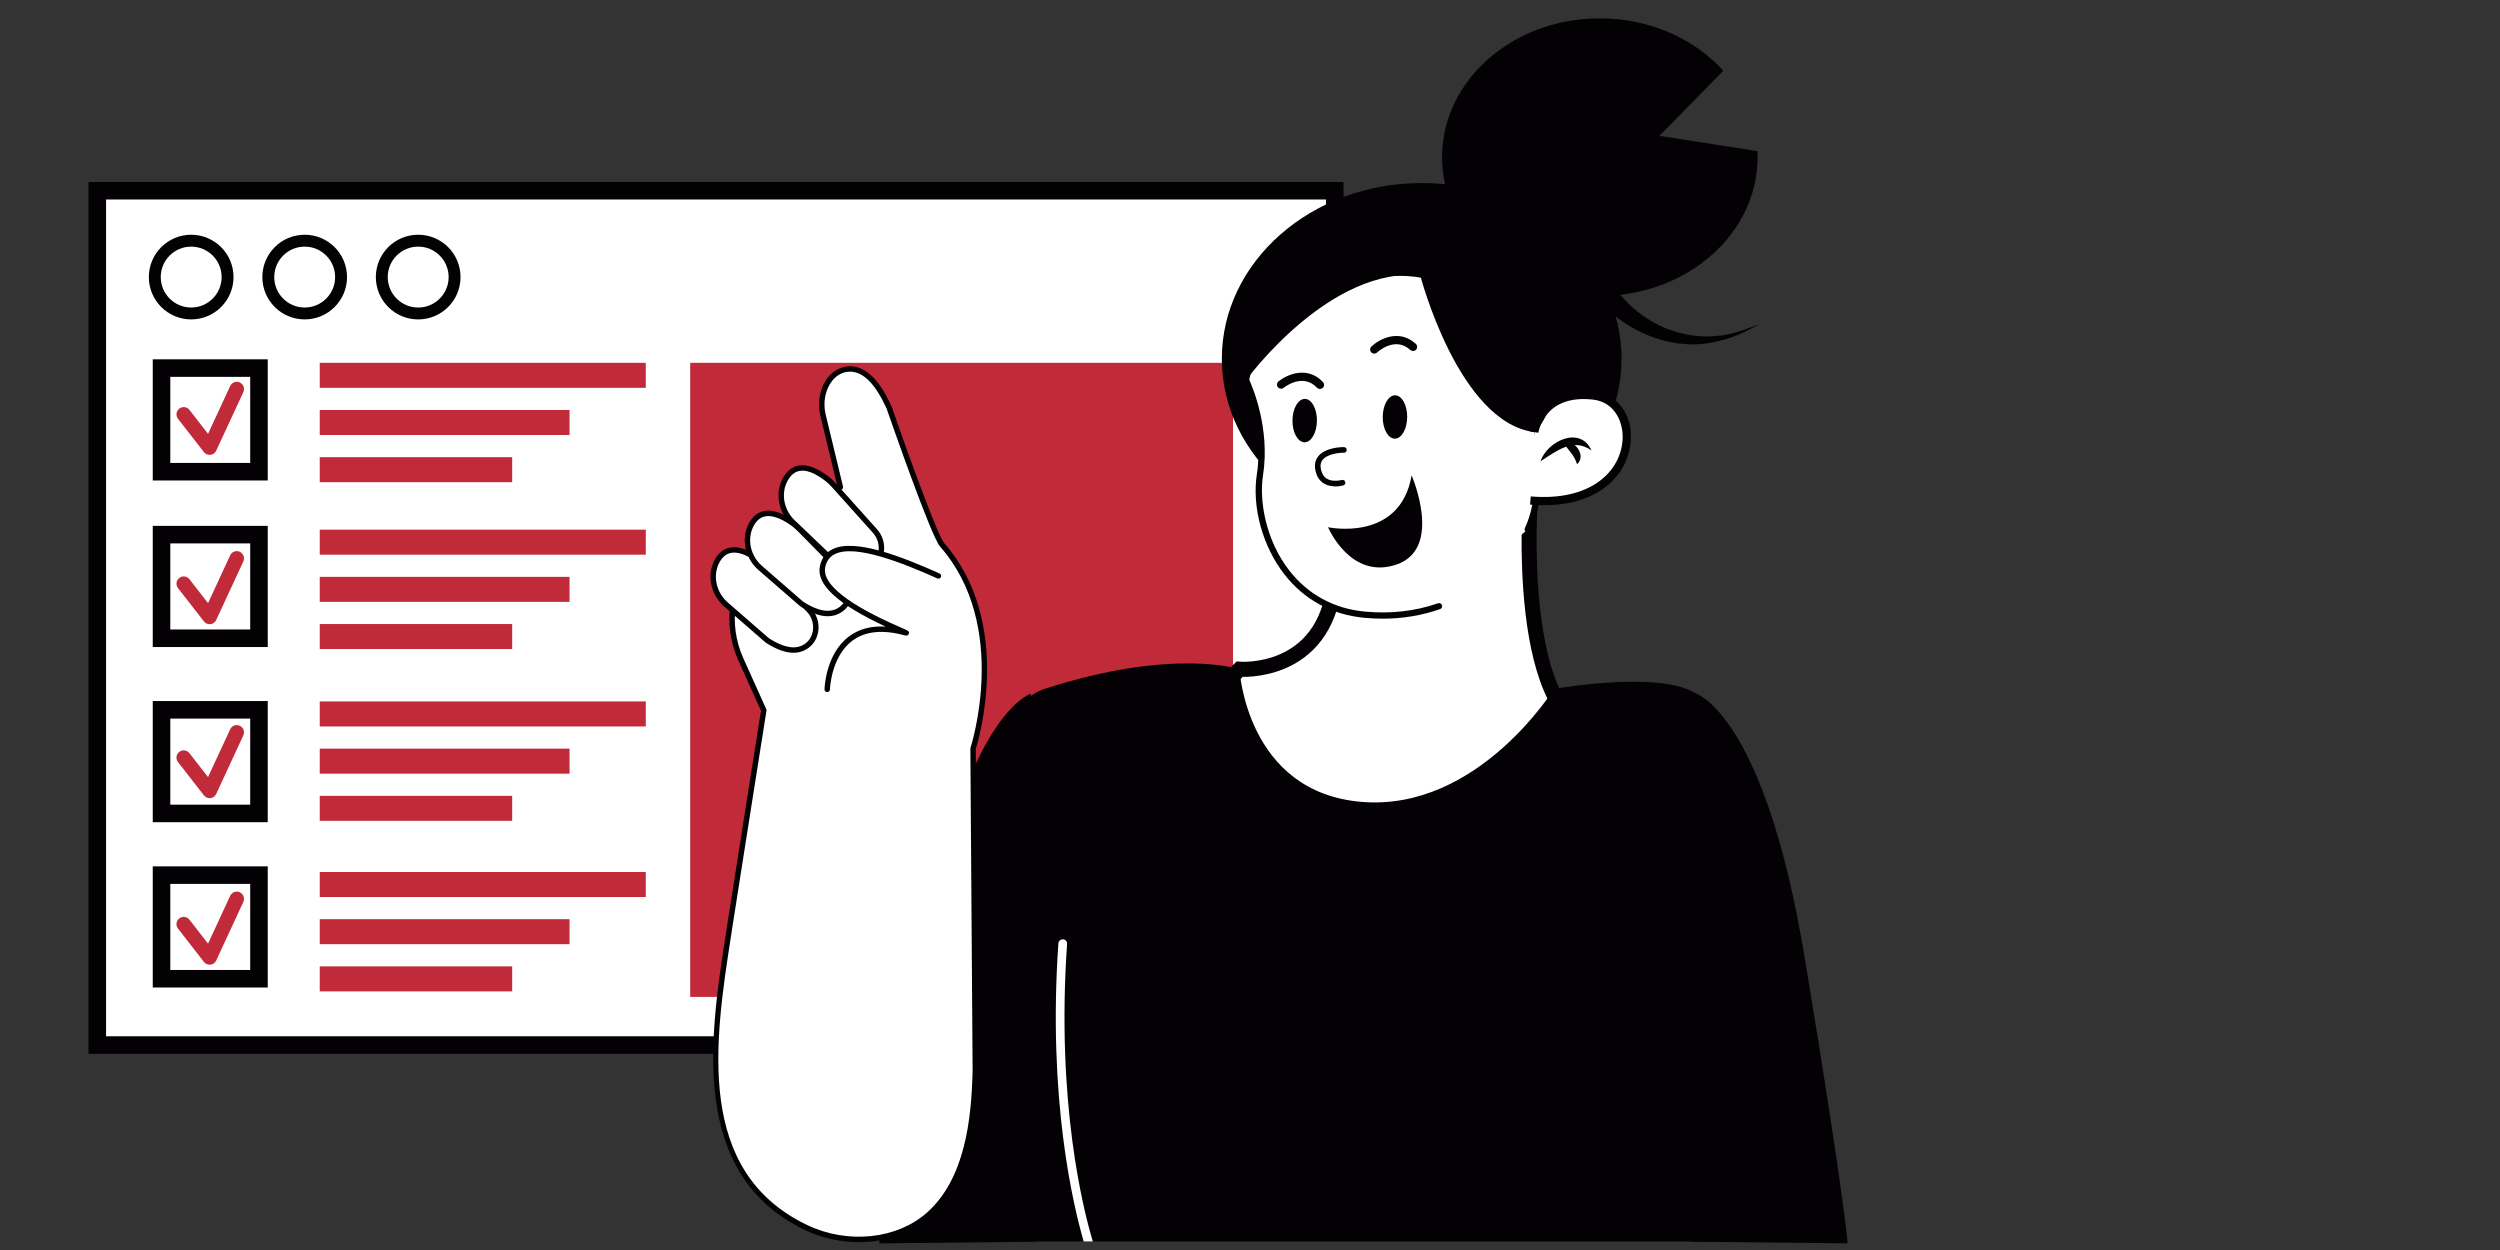
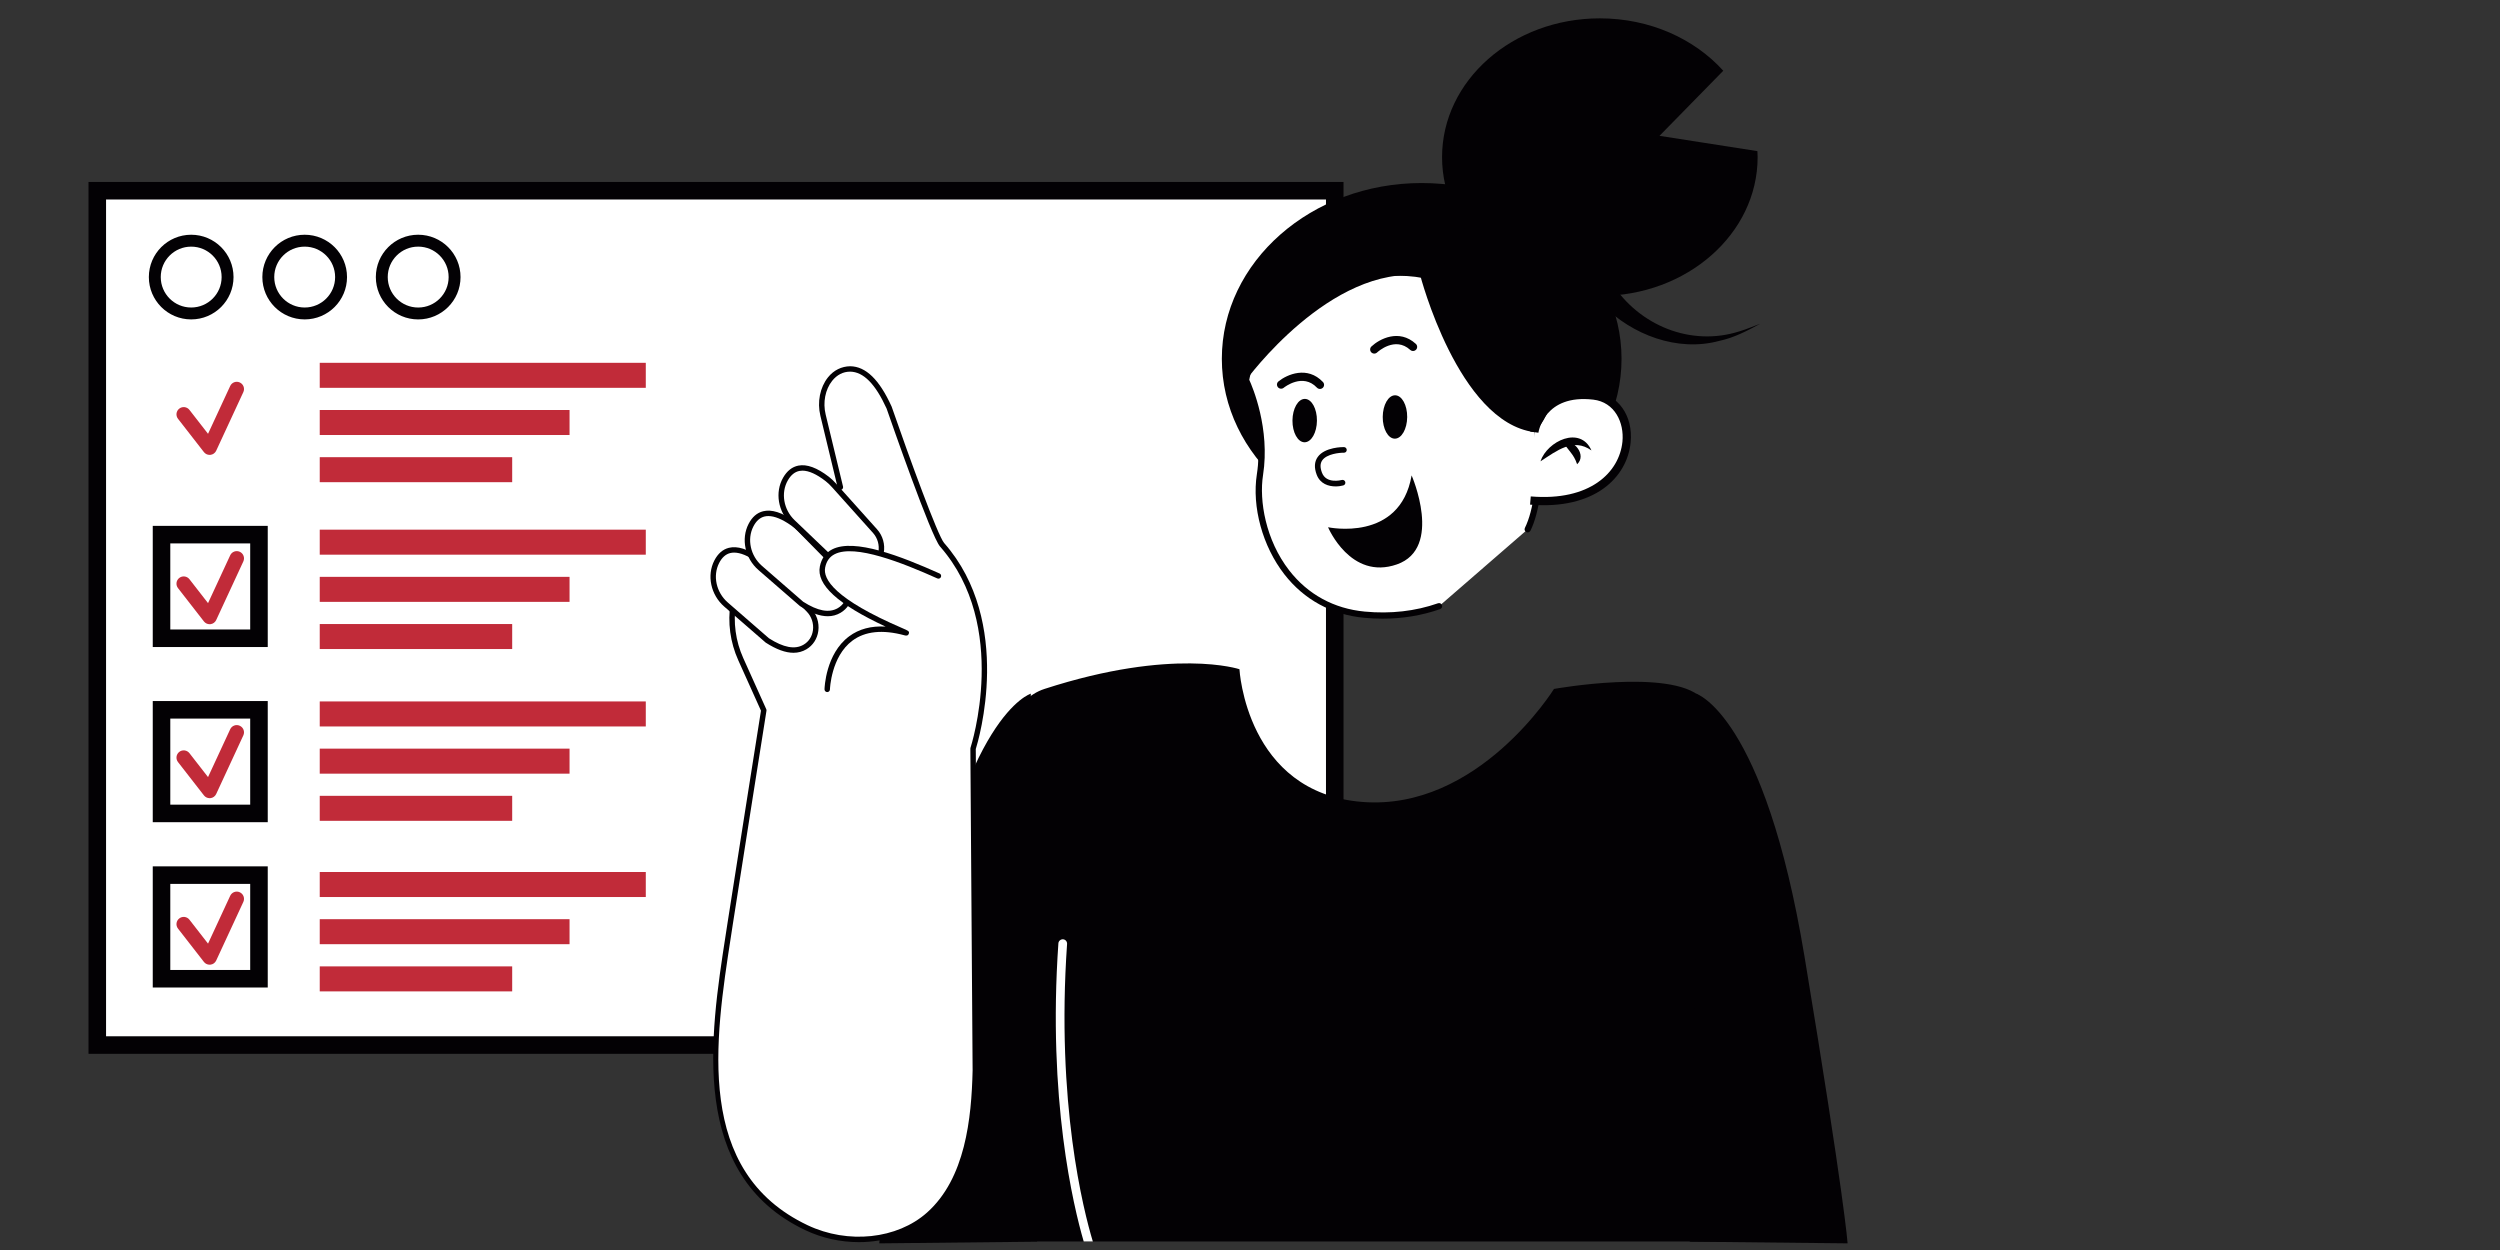
<svg xmlns="http://www.w3.org/2000/svg" version="1.1" id="Capa_1" x="0px" y="0px" width="200px" height="100px" viewBox="0 0 200 100" enable-background="new 0 0 200 100" xml:space="preserve">
  <rect x="0" y="0" width="200" height="100" fill="#333333" stroke="none" />
  <g>
    <rect x="7.783" y="15.258" fill="#FFFFFF" stroke="#030104" stroke-width="1.403" stroke-miterlimit="10" width="98.997" height="68.346" />
-     <rect x="55.216" y="29.025" fill="#C12B39" width="43.424" height="50.727" />
    <rect x="25.579" y="29.025" fill="#C12B39" width="26.084" height="2.001" />
    <rect x="25.579" y="32.8" fill="#C12B39" width="19.985" height="2.001" />
    <rect x="25.579" y="36.575" fill="#C12B39" width="15.396" height="2" />
    <rect x="25.579" y="42.373" fill="#C12B39" width="26.084" height="2.001" />
    <rect x="25.579" y="46.148" fill="#C12B39" width="19.985" height="2.001" />
    <rect x="25.579" y="49.923" fill="#C12B39" width="15.396" height="2" />
    <rect x="25.579" y="56.115" fill="#C12B39" width="26.084" height="2.002" />
    <rect x="25.579" y="59.891" fill="#C12B39" width="19.985" height="2.002" />
    <rect x="25.579" y="63.666" fill="#C12B39" width="15.396" height="2" />
    <rect x="25.579" y="69.76" fill="#C12B39" width="26.084" height="2.002" />
    <rect x="25.579" y="73.535" fill="#C12B39" width="19.985" height="2" />
    <rect x="25.579" y="77.311" fill="#C12B39" width="15.396" height="2" />
    <circle fill="#FFFFFF" stroke="#030104" stroke-width="0.952" stroke-miterlimit="10" cx="15.295" cy="22.166" r="2.911" />
    <circle fill="#FFFFFF" stroke="#030104" stroke-width="0.952" stroke-miterlimit="10" cx="24.375" cy="22.166" r="2.911" />
    <circle fill="#FFFFFF" stroke="#030104" stroke-width="0.952" stroke-miterlimit="10" cx="33.455" cy="22.166" r="2.912" />
-     <rect x="12.922" y="29.447" fill="#FFFFFF" stroke="#030104" stroke-width="1.403" stroke-miterlimit="10" width="7.796" height="8.29" />
    <rect x="12.922" y="42.771" fill="#FFFFFF" stroke="#030104" stroke-width="1.403" stroke-miterlimit="10" width="7.796" height="8.29" />
    <rect x="12.922" y="56.785" fill="#FFFFFF" stroke="#030104" stroke-width="1.403" stroke-miterlimit="10" width="7.796" height="8.289" />
    <rect x="12.922" y="70.01" fill="#FFFFFF" stroke="#030104" stroke-width="1.403" stroke-miterlimit="10" width="7.796" height="8.289" />
    <g>
      <path fill="#C12B39" d="M16.771,36.392c-0.178,0-0.348-0.082-0.458-0.224l-2.073-2.665c-0.197-0.253-0.151-0.617,0.102-0.813    c0.253-0.198,0.617-0.15,0.813,0.101l1.488,1.914l1.772-3.824c0.135-0.291,0.479-0.418,0.77-0.283    c0.291,0.135,0.417,0.479,0.283,0.77l-2.172,4.688c-0.084,0.184-0.259,0.31-0.46,0.333C16.814,36.391,16.792,36.392,16.771,36.392    z" />
    </g>
    <g>
      <path fill="#C12B39" d="M16.771,49.937c-0.178,0-0.348-0.081-0.458-0.223l-2.073-2.665c-0.197-0.253-0.151-0.617,0.102-0.813    c0.253-0.198,0.617-0.15,0.813,0.101l1.488,1.914l1.772-3.824c0.135-0.291,0.479-0.418,0.77-0.283    c0.291,0.135,0.417,0.479,0.283,0.77l-2.172,4.688c-0.084,0.184-0.259,0.31-0.46,0.333C16.814,49.936,16.792,49.937,16.771,49.937    z" />
    </g>
    <g>
      <path fill="#C12B39" d="M16.771,63.854c-0.178,0-0.348-0.082-0.458-0.225l-2.073-2.664c-0.197-0.254-0.151-0.617,0.102-0.814    c0.253-0.197,0.617-0.148,0.813,0.102l1.488,1.914l1.772-3.824c0.135-0.291,0.479-0.418,0.77-0.281    c0.291,0.135,0.417,0.479,0.283,0.768l-2.172,4.688c-0.084,0.184-0.259,0.311-0.46,0.334    C16.814,63.852,16.792,63.854,16.771,63.854z" />
    </g>
    <g>
      <path fill="#C12B39" d="M16.771,77.176c-0.178,0-0.348-0.08-0.458-0.223l-2.073-2.666c-0.197-0.252-0.151-0.617,0.102-0.813    c0.253-0.197,0.617-0.15,0.813,0.102l1.488,1.914l1.772-3.824c0.135-0.291,0.479-0.42,0.77-0.283    c0.291,0.135,0.417,0.479,0.283,0.77l-2.172,4.688c-0.084,0.184-0.259,0.311-0.46,0.332    C16.814,77.176,16.792,77.176,16.771,77.176z" />
    </g>
    <g>
      <ellipse fill="#030104" cx="113.735" cy="28.707" rx="15.988" ry="14.064" />
      <path fill="#030104" d="M140.61,12.572c0,6.129-5.653,11.104-12.622,11.104c-6.977,0-12.623-4.975-12.623-11.104    c0-6.134,5.646-11.104,12.623-11.104c4,0,7.566,1.636,9.873,4.192l-5.102,5.207l7.833,1.224    C140.604,12.253,140.61,12.41,140.61,12.572z" />
-       <path fill="#FFFFFF" stroke="#030104" stroke-width="1.205" stroke-miterlimit="10" d="M122.405,40.371    c0,0-0.058,0.848-0.073,2.179c0,0.014-0.001,0.028-0.001,0.042c-0.038,3.296,0.173,9.49,2.081,13.176    c2.693,5.199-16.992,22.656-26.278,15.412c-9.285-7.242,1.021-17.641,1.021-17.641s6.778,0.557,7.614-6.872    S122.405,40.371,122.405,40.371z" />
      <path fill="#030104" d="M135.959,84.459c-1.735,8.541,1.709,14.857,1.709,14.857H82.967c0,0-9.228-41.018,0.59-44.201    c10.307-3.342,15.599-1.578,15.599-1.578s0.527,9.873,9.811,10.617c9.287,0.744,15.352-9.039,15.352-9.039    s9.295-1.668,11.77,0.682C138.563,58.15,137.69,75.916,135.959,84.459z" />
      <g>
        <path fill="#FFFFFF" d="M122.215,42.344c2.29-4.643,0.742-20.469-10.275-20.531c-11.02-0.062-12.257,8.604-12.257,8.604     s1.733,3.591,1.114,7.552c-0.619,3.962,1.795,10.586,8.357,11.204c2.2,0.208,4.2-0.058,5.972-0.679L122.215,42.344z" />
        <path fill="#030104" d="M110.611,49.493c-0.488,0-0.981-0.024-1.481-0.071c-2.597-0.245-4.803-1.447-6.382-3.478     c-1.745-2.244-2.607-5.39-2.198-8.012c0.599-3.835-1.075-7.371-1.093-7.406c-0.021-0.044-0.029-0.095-0.021-0.144     c0.013-0.091,0.338-2.257,2.046-4.443c1.563-2,4.623-4.375,10.342-4.375c0.039,0,0.076,0,0.115,0     c3.655,0.021,6.669,1.782,8.715,5.095c3.251,5.26,3.228,12.868,1.783,15.795c-0.061,0.123-0.209,0.174-0.333,0.113     c-0.123-0.061-0.174-0.21-0.112-0.333c1.394-2.826,1.4-10.196-1.76-15.313c-1.98-3.205-4.771-4.839-8.295-4.859     c-4.412-0.029-7.889,1.416-10.049,4.165c-1.467,1.869-1.877,3.771-1.948,4.156c0.25,0.548,1.685,3.896,1.103,7.625     c-0.32,2.043,0.205,5.195,2.098,7.63c1.492,1.919,3.58,3.056,6.036,3.289c2.073,0.195,4.046-0.029,5.865-0.666     c0.13-0.046,0.272,0.022,0.317,0.152s-0.023,0.271-0.152,0.317C113.759,49.237,112.219,49.493,110.611,49.493z" />
      </g>
      <g>
        <ellipse transform="matrix(-1 -0.008 0.008 -1 208.486 68.132)" fill="#030104" cx="104.379" cy="33.65" rx="0.979" ry="1.735" />
      </g>
      <g>
        <ellipse transform="matrix(-1 -0.008 0.008 -1 222.931 67.612)" fill="#030104" cx="111.601" cy="33.361" rx="0.978" ry="1.735" />
      </g>
      <g>
        <path fill="#030104" d="M105.669,31.108c-0.11,0.025-0.229-0.007-0.313-0.095c-1.131-1.199-2.6-0.041-2.661,0.01     c-0.141,0.114-0.349,0.092-0.463-0.049c-0.115-0.141-0.094-0.348,0.047-0.462c0.686-0.558,2.313-1.267,3.557,0.049     c0.125,0.132,0.119,0.341-0.014,0.466C105.777,31.068,105.725,31.095,105.669,31.108z" />
      </g>
      <g>
        <path fill="#030104" d="M113.138,28.066c-0.107,0.033-0.229,0.009-0.318-0.072c-1.216-1.113-2.595,0.149-2.653,0.204     c-0.133,0.124-0.342,0.118-0.467-0.015c-0.123-0.132-0.117-0.34,0.015-0.465c0.644-0.606,2.214-1.432,3.55-0.21     c0.135,0.123,0.144,0.332,0.021,0.466C113.243,28.019,113.192,28.049,113.138,28.066z" />
      </g>
      <g>
        <path fill="#030104" d="M106.85,38.913c-0.566,0-1.234-0.202-1.513-0.933c-0.213-0.562-0.188-1.037,0.076-1.414     c0.567-0.811,2.034-0.8,2.103-0.799c0.124,0.001,0.223,0.104,0.223,0.228c-0.002,0.125-0.092,0.223-0.229,0.223     c-0.357-0.008-1.371,0.097-1.729,0.607c-0.174,0.25-0.182,0.575-0.022,0.994c0.345,0.906,1.535,0.592,1.587,0.579     c0.117-0.033,0.244,0.038,0.276,0.158c0.033,0.12-0.037,0.244-0.156,0.277C107.301,38.878,107.084,38.913,106.85,38.913z" />
      </g>
      <g>
        <g>
          <g>
            <path fill="#FFFFFF" d="M122.434,40.042c8.926,0.75,9.366-7.905,5.059-8.401c-4.271-0.491-4.746,2.93-4.746,2.93       L122.434,40.042z" />
          </g>
          <g>
            <path fill="#030104" d="M122.405,40.371l0.056-0.657c4.725,0.397,7.088-1.914,7.334-4.379c0.151-1.521-0.609-3.167-2.34-3.365       c-3.887-0.447-4.363,2.522-4.383,2.648l-0.652-0.092c0.005-0.037,0.571-3.734,5.109-3.212c1.918,0.224,3.135,1.938,2.922,4.086       C130.174,38.187,127.578,40.805,122.405,40.371z" />
          </g>
        </g>
        <g>
          <path fill="#030104" d="M123.235,36.908c0.548-1.633,3.19-2.88,4.082-0.873C125.85,34.997,124.551,36.06,123.235,36.908      L123.235,36.908z" />
        </g>
        <g>
          <path fill="#030104" d="M125.035,35.304c0.917-0.151,1.916,1.116,1.133,1.836C125.879,36.26,125.471,36.112,125.035,35.304      L125.035,35.304z" />
        </g>
      </g>
      <path fill="#030104" d="M106.244,42.179c0,0,5.756,1.238,6.686-4.147c0,0,2.537,5.819-1.177,7.119    C108.039,46.45,106.244,42.179,106.244,42.179z" />
      <path fill="#030104" d="M113.61,21.999c0,0,3.044,11.773,9.136,12.572c0,0,2.688-2.42,0.645-6.258S116.334,19.77,113.61,21.999z" />
      <path fill="#030104" d="M99.682,30.417c0,0,6.748-9.285,14.175-8.356c7.429,0.928-4.146-3.838-4.146-3.838    S99.311,20.76,99.682,30.417z" />
      <path fill="#030104" d="M82.463,55.492c0,0-5.467,1.664-8.676,21.037S70.34,99.469,70.34,99.469l12.628-0.133l-0.624-30.65    L82.463,55.492z" />
      <path fill="#030104" d="M135.686,55.492c0,0,5.467,1.664,8.676,21.037s3.447,22.939,3.447,22.939l-12.629-0.133l0.625-30.65    L135.686,55.492z" />
      <g>
        <path fill="#FFFFFF" d="M87.426,99.316h-0.73c-0.82-2.805-2.891-11.375-2.025-23.85c0.014-0.193,0.185-0.332,0.37-0.324     c0.195,0.014,0.338,0.182,0.325,0.373C84.482,88.24,86.679,96.844,87.426,99.316z" />
      </g>
      <g>
        <g>
          <g>
            <path fill="#FFFFFF" d="M77.846,59.891c0,0,3.26-9.779-2.479-16.311c-0.717-0.816-4.233-10.965-4.233-10.965       c-1-2.204-2.033-3.086-3.12-3.099c-1.577-0.02-2.612,1.874-2.173,3.691l1.391,5.769c-2.707,1.075-8.227,7.088-8.572,9.293       c-0.231,1.474-0.048,3.023,0.604,4.47l1.84,4.086c0,0-2.272,14.332-2.684,17.035c-1.282,8.395-3.46,19.814,6.092,24.352       c3.143,1.494,7.198,1.27,9.795-1.045c3.12-2.781,3.627-7.598,3.719-11.523L77.846,59.891z" />
            <path fill="#030104" d="M68.707,99.371c-1.447,0-2.927-0.314-4.289-0.961c-9.33-4.434-7.617-15.51-6.366-23.596l0.152-0.986       c0.394-2.58,2.509-15.926,2.674-16.973l-1.813-4.027c-0.65-1.443-0.864-3.031-0.62-4.591c0.349-2.227,5.739-8.124,8.532-9.388       l-1.347-5.591c-0.264-1.092-0.031-2.267,0.606-3.066c0.466-0.584,1.096-0.882,1.78-0.893c1.251,0.016,2.336,1.071,3.314,3.227       c1.416,4.083,3.694,10.336,4.199,10.912c5.58,6.351,2.74,15.829,2.533,16.487l0.18,25.719       c-0.092,3.953-0.605,8.848-3.791,11.688C72.944,98.672,70.862,99.371,68.707,99.371z M67.991,29.733       c-0.538,0-1.04,0.258-1.415,0.729c-0.556,0.697-0.757,1.729-0.524,2.694l1.391,5.769c0.025,0.105-0.031,0.212-0.131,0.252       c-2.584,1.026-8.104,6.997-8.437,9.125c-0.231,1.478-0.028,2.98,0.587,4.347l1.839,4.086c0.018,0.037,0.023,0.08,0.017,0.123       c-0.022,0.143-2.276,14.363-2.685,17.033l-0.151,0.986c-1.298,8.396-2.915,18.846,6.123,23.139       c3.235,1.535,7.165,1.119,9.558-1.012c3.061-2.729,3.557-7.508,3.646-11.367l-0.18-25.746c0-0.023,0.003-0.047,0.011-0.07       c0.032-0.096,3.152-9.739-2.436-16.099c-0.724-0.824-3.914-9.995-4.276-11.038c-0.895-1.967-1.851-2.94-2.917-2.953       C68.005,29.733,67.998,29.733,67.991,29.733z" />
          </g>
          <g>
            <g>
              <g>
                <path fill="#FFFFFF" d="M60.68,44.784c0.209,0.146,0.399,0.319,0.578,0.5l3.435,3.492c0.854,0.868,0.756,2.367-0.294,2.984         c-0.724,0.424-1.681,0.33-3.027-0.535l-3.292-2.864c-0.978-0.851-1.334-2.269-0.741-3.422         C57.816,44.009,58.772,43.446,60.68,44.784z" />
                <path fill="#030104" d="M63.48,52.223c-0.642,0-1.379-0.271-2.226-0.816l-3.316-2.881c-1.076-0.936-1.408-2.485-0.792-3.685         c0.285-0.554,0.678-0.896,1.169-1.017c0.673-0.166,1.51,0.097,2.489,0.783l0,0c0.197,0.138,0.396,0.31,0.608,0.526         l3.435,3.491c0.476,0.483,0.708,1.177,0.618,1.853c-0.083,0.625-0.431,1.16-0.957,1.469         C64.196,52.129,63.854,52.223,63.48,52.223z M58.73,44.208c-0.109,0-0.212,0.012-0.311,0.036         c-0.364,0.09-0.663,0.357-0.887,0.794c-0.527,1.024-0.237,2.353,0.69,3.16l3.292,2.863c1.165,0.746,2.082,0.92,2.775,0.512         c0.416-0.244,0.681-0.654,0.747-1.154c0.072-0.544-0.114-1.102-0.497-1.491l-3.436-3.491c-0.196-0.2-0.371-0.351-0.548-0.475         C59.84,44.46,59.228,44.208,58.73,44.208z" />
              </g>
            </g>
            <g>
              <g>
                <path fill="#FFFFFF" d="M63.419,41.86c0.209,0.147,0.399,0.319,0.578,0.501l3.435,3.491c0.854,0.868,0.756,2.366-0.294,2.983         c-0.724,0.426-1.681,0.331-3.027-0.534l-3.292-2.863c-0.978-0.851-1.334-2.27-0.741-3.422         C60.556,41.086,61.511,40.523,63.419,41.86z" />
                <path fill="#030104" d="M66.219,49.299c-0.642,0-1.378-0.271-2.226-0.816l-3.317-2.881c-1.076-0.936-1.408-2.486-0.792-3.686         c0.284-0.554,0.678-0.896,1.169-1.017c0.673-0.167,1.51,0.097,2.489,0.783c0,0,0,0,0,0c0.197,0.138,0.396,0.311,0.608,0.526         l3.435,3.491c0.476,0.484,0.708,1.176,0.618,1.852c-0.082,0.626-0.431,1.161-0.957,1.471         C66.936,49.207,66.593,49.299,66.219,49.299z M61.469,41.285c-0.109,0-0.212,0.012-0.311,0.036         c-0.364,0.09-0.663,0.357-0.887,0.794c-0.527,1.024-0.236,2.353,0.69,3.159l3.292,2.863c1.165,0.746,2.081,0.919,2.775,0.512         c0.416-0.245,0.681-0.654,0.747-1.153c0.072-0.544-0.114-1.102-0.497-1.491l-3.436-3.492         c-0.193-0.196-0.372-0.352-0.548-0.475l0,0C62.58,41.537,61.967,41.285,61.469,41.285z" />
              </g>
            </g>
            <g>
              <g>
                <path fill="#FFFFFF" d="M66.184,38.32c0.202,0.156,0.384,0.337,0.555,0.527l3.268,3.648c0.813,0.907,0.645,2.398-0.433,2.966         c-0.743,0.391-1.694,0.251-2.999-0.676l-3.155-3.013c-0.937-0.896-1.226-2.329-0.581-3.453         C63.36,37.413,64.34,36.895,66.184,38.32z" />
                <path fill="#030104" d="M68.738,45.883c-0.667,0-1.423-0.306-2.289-0.92l-3.179-3.034c-1.031-0.985-1.292-2.548-0.619-3.718         c0.31-0.54,0.719-0.863,1.216-0.962c0.679-0.135,1.504,0.168,2.45,0.899l0,0c0.19,0.147,0.381,0.329,0.583,0.554l3.269,3.647         c0.453,0.506,0.652,1.208,0.531,1.879c-0.111,0.621-0.485,1.14-1.025,1.424C69.384,45.806,69.073,45.883,68.738,45.883z          M64.197,37.652c-0.085,0-0.167,0.008-0.245,0.023c-0.369,0.073-0.679,0.326-0.924,0.752         c-0.574,0.999-0.346,2.339,0.542,3.188l3.154,3.013c1.129,0.799,2.035,1.015,2.748,0.641c0.427-0.225,0.71-0.622,0.8-1.117         c0.097-0.54-0.063-1.106-0.427-1.513l-3.269-3.647c-0.184-0.206-0.356-0.369-0.525-0.5l0,0         C65.329,37.933,64.707,37.652,64.197,37.652z" />
              </g>
            </g>
            <g>
              <path fill="#FFFFFF" d="M75.075,46.076c-4.329-1.939-8.725-3.425-9.274-0.721c-0.549,2.705,7.602,5.529,6.612,5.26        c-6.084-1.653-6.235,4.535-6.235,4.535L75.075,46.076z" />
              <path fill="#030104" d="M66.178,55.367c-0.002,0-0.004,0-0.006,0c-0.12-0.004-0.214-0.104-0.211-0.223        c0.003-0.115,0.09-2.838,1.968-4.236c0.786-0.586,1.76-0.848,2.915-0.781c-3.829-1.783-5.55-3.363-5.255-4.815        c0.128-0.634,0.46-1.093,0.984-1.362c1.77-0.91,5.521,0.552,8.591,1.928c0.109,0.049,0.158,0.177,0.109,0.287        s-0.178,0.158-0.287,0.109c-2.749-1.232-6.591-2.772-8.215-1.938c-0.408,0.209-0.655,0.557-0.758,1.063        c-0.188,0.924,0.735,2.518,6.196,4.863c0.465,0.2,0.562,0.242,0.492,0.441c-0.068,0.197-0.276,0.141-0.345,0.121        c-1.745-0.473-3.146-0.33-4.166,0.43c-1.708,1.271-1.794,3.875-1.795,3.9C66.392,55.273,66.295,55.367,66.178,55.367z" />
            </g>
          </g>
        </g>
      </g>
      <g>
        <path fill="#030104" d="M128.959,22.663c2.173,3.382,6.324,5.093,10.213,3.838c0.561-0.163,1.098-0.405,1.654-0.606     c-1.041,0.564-2.11,1.13-3.283,1.375c-3.333,0.905-6.967-0.475-9.348-2.885c-0.23-0.23-0.436-0.444-0.67-0.735L128.959,22.663     L128.959,22.663z" />
      </g>
    </g>
  </g>
</svg>